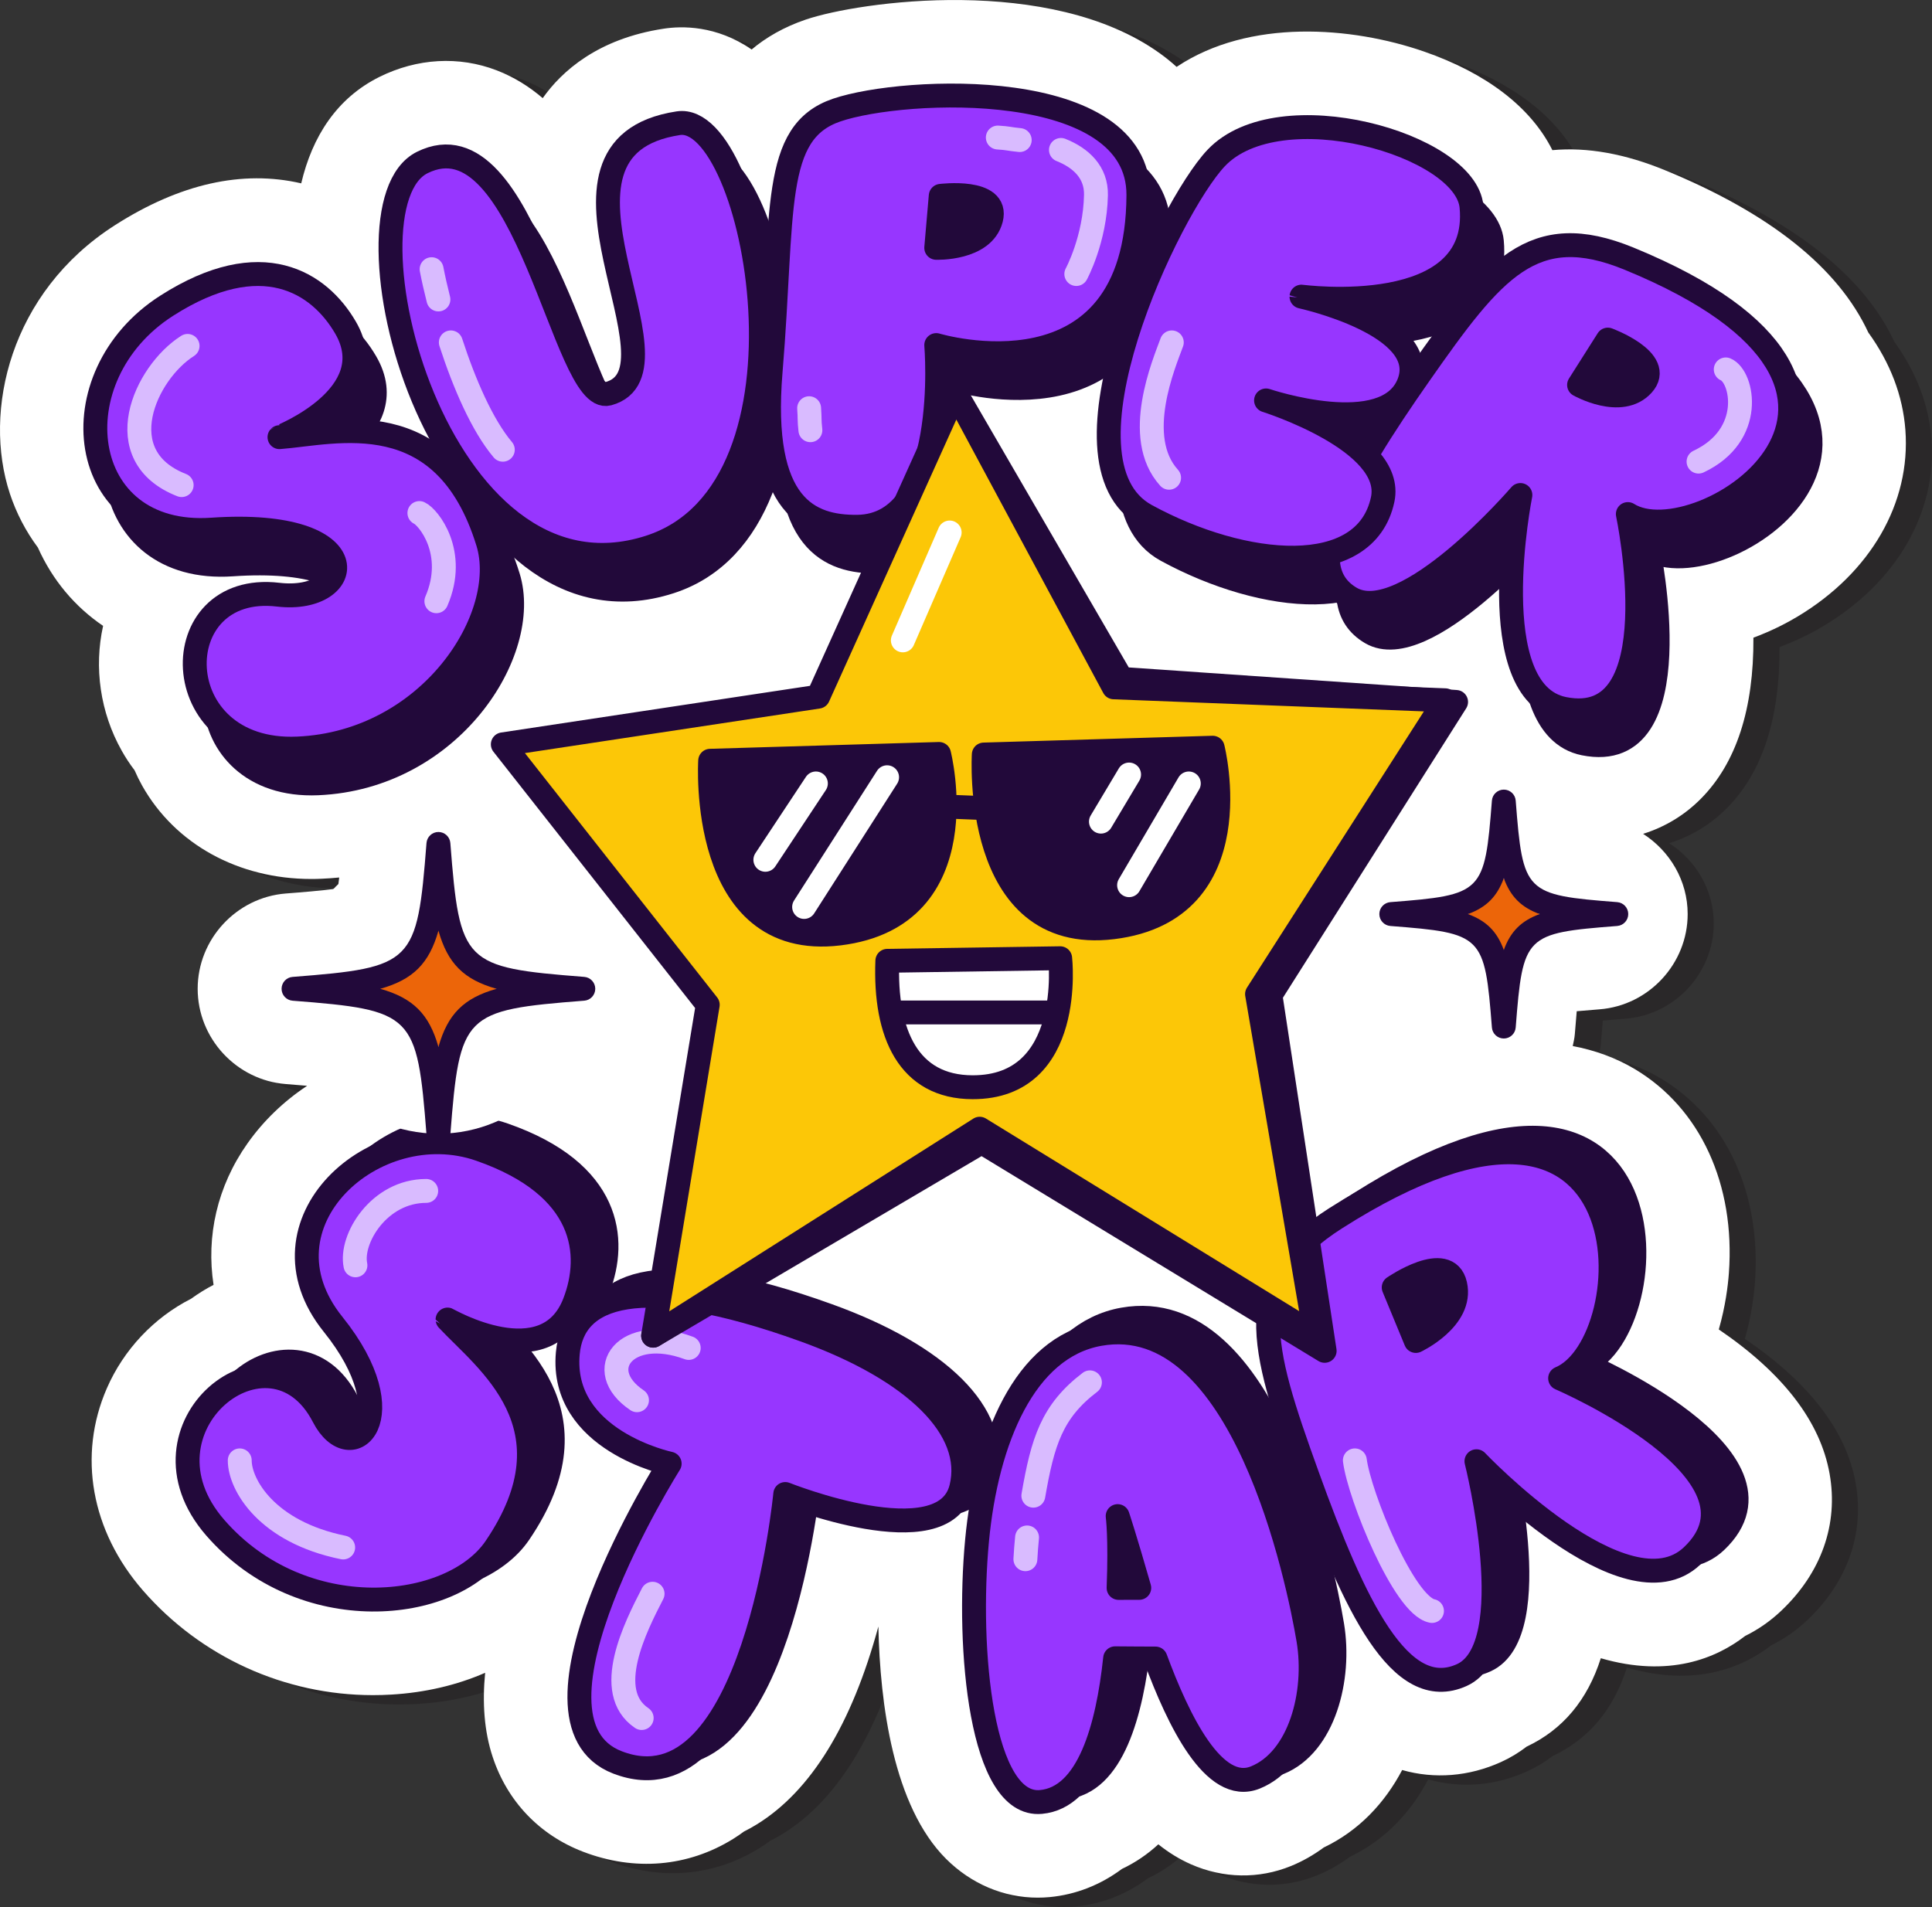
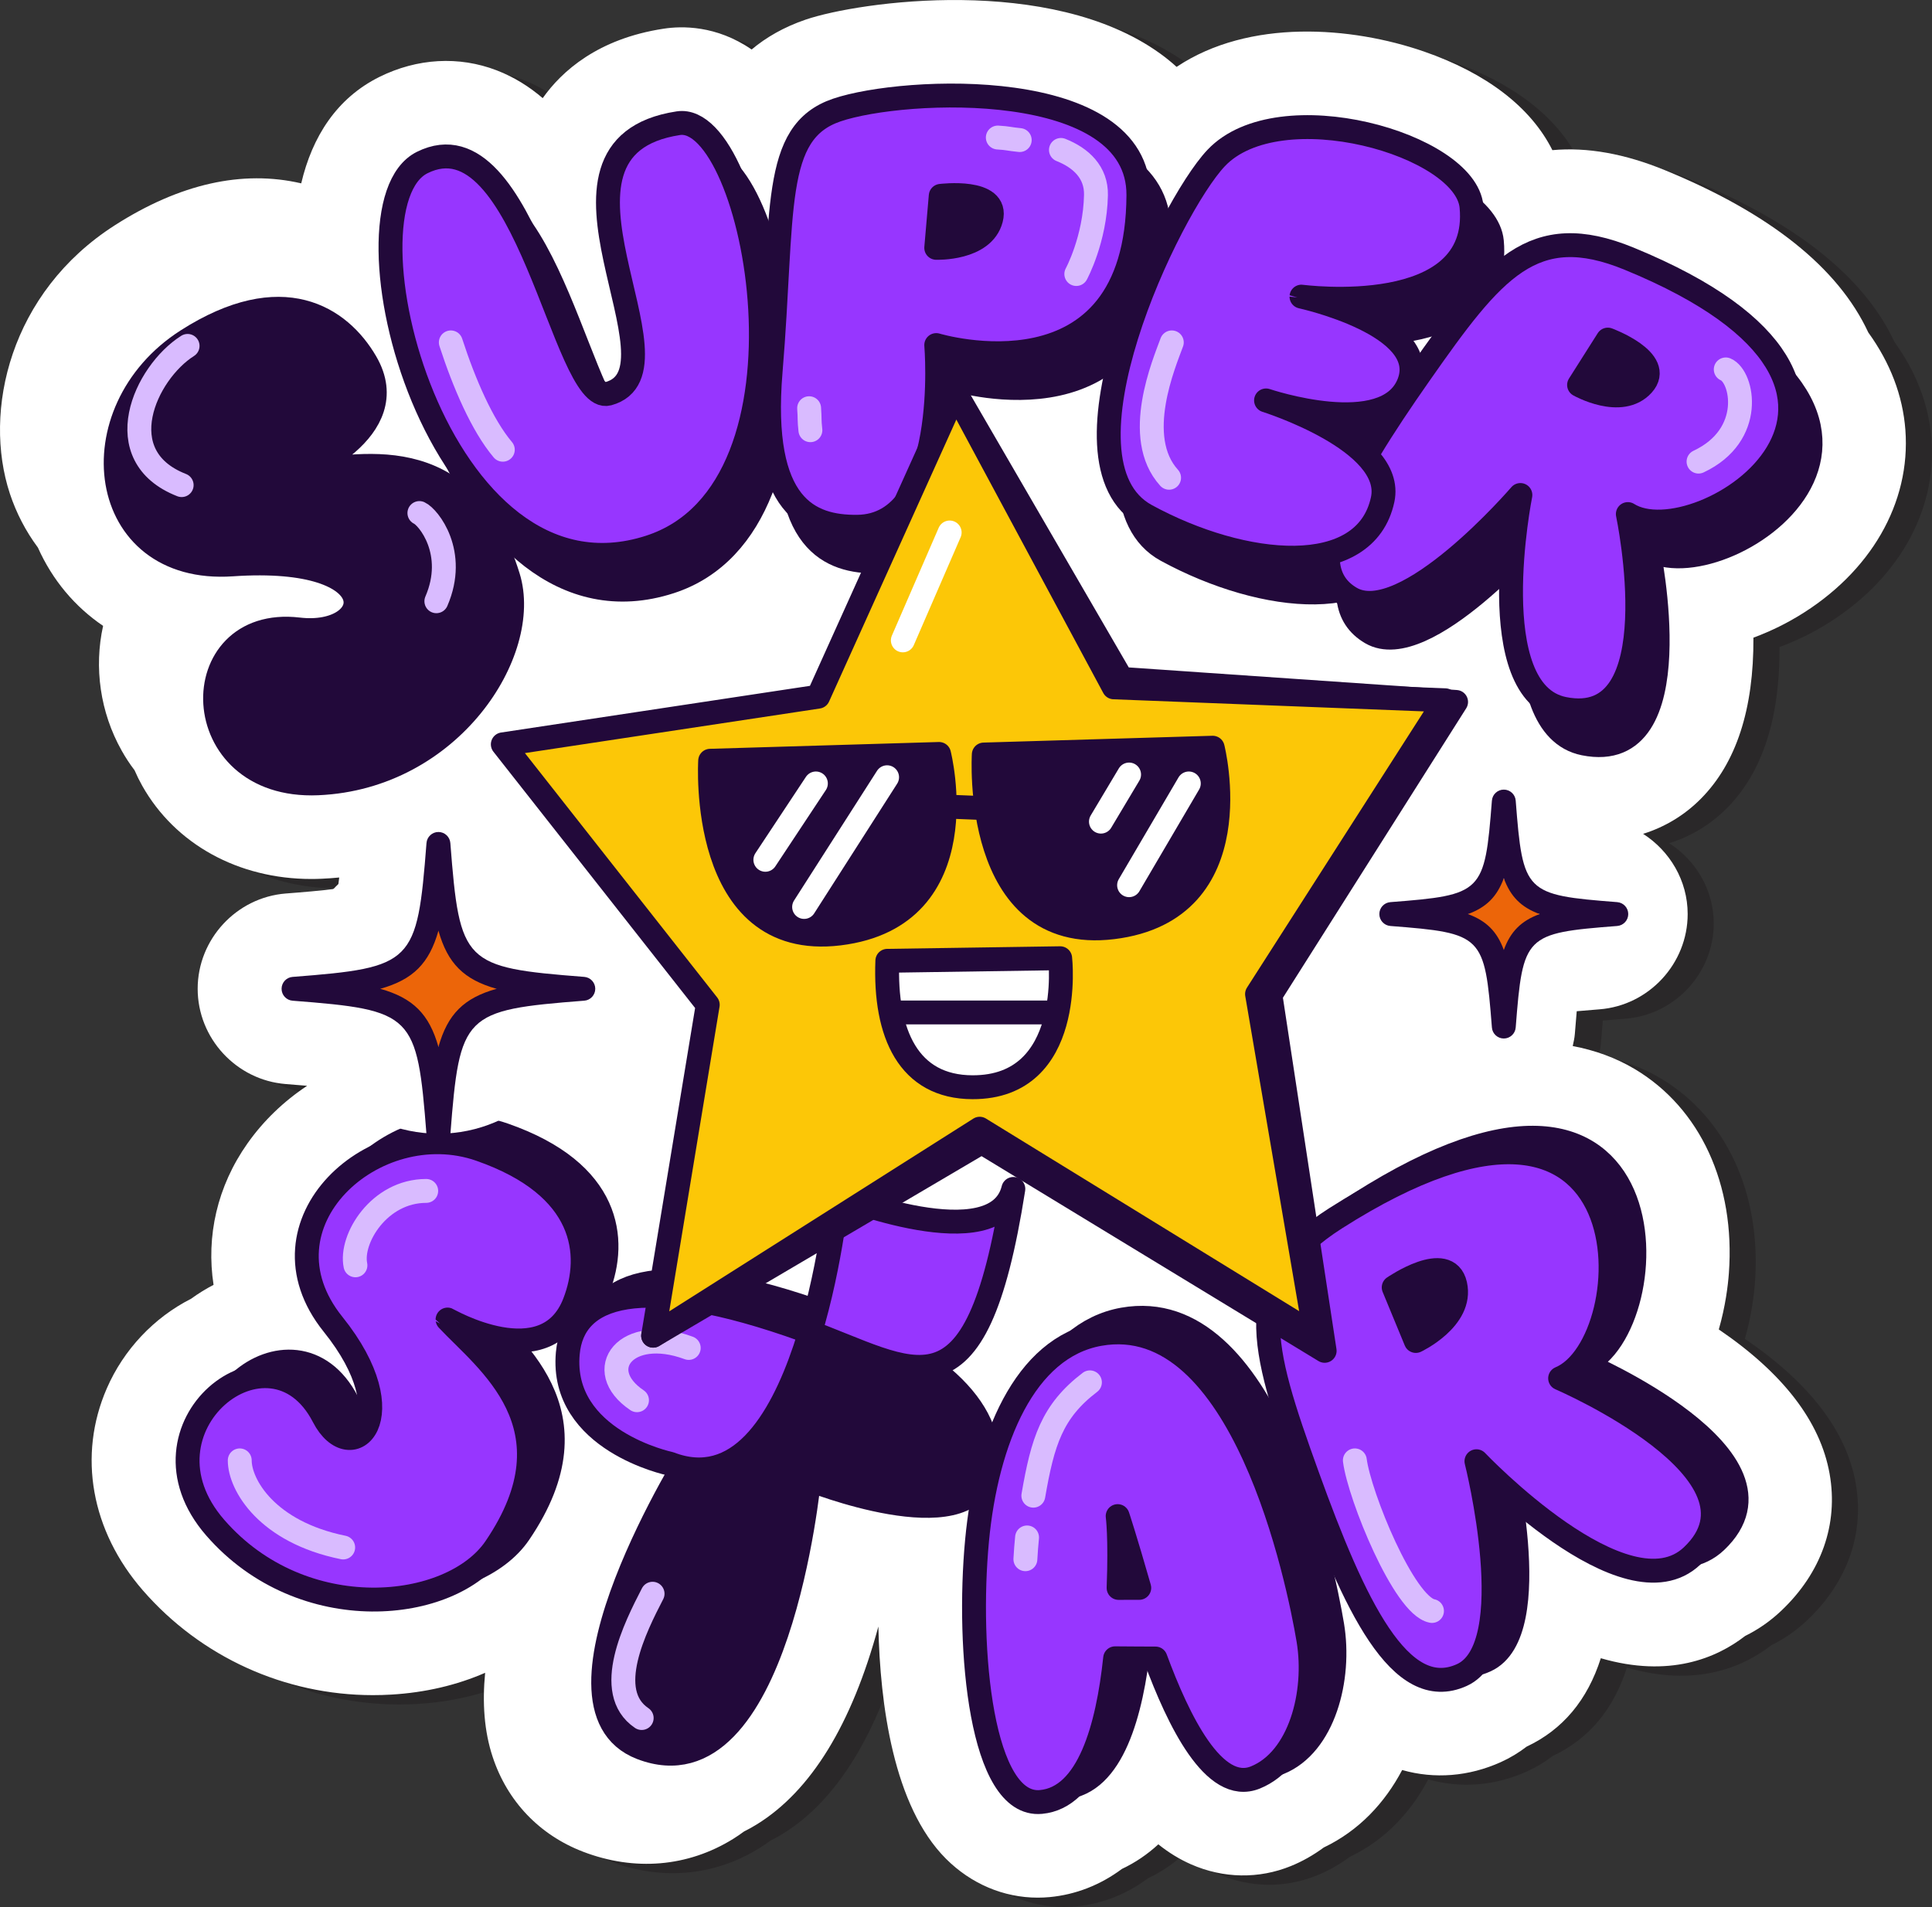
<svg xmlns="http://www.w3.org/2000/svg" id="Layer_1" style="enable-background:new 0 0 80.859 79.827;" version="1.1" viewBox="0 0 80.859 79.827" xml:space="preserve">
  <rect x="0" y="0" width="80.859" height="79.827" fill="#333333" stroke="none" />
  <style type="text/css">
	.st0{opacity:0.5;fill:#231F20;enable-background:new    ;}
	.st1{fill:#FFFFFF;}
	.st2{fill:#22093A;stroke:#22093A;stroke-linecap:round;stroke-linejoin:round;stroke-miterlimit:10;}
	.st3{fill:#9736FF;stroke:#22093A;stroke-linecap:round;stroke-linejoin:round;stroke-miterlimit:10;}
	.st4{fill:none;stroke:#D9BBFF;stroke-linecap:round;stroke-linejoin:round;stroke-miterlimit:10;}
	.st5{fill:#FCC707;stroke:#22093A;stroke-linecap:round;stroke-linejoin:round;stroke-miterlimit:10;}
	.st6{fill:none;stroke:#22093A;stroke-linecap:round;stroke-linejoin:round;stroke-miterlimit:10;}
	.st7{fill:none;stroke:#FFFFFF;stroke-linecap:round;stroke-linejoin:round;stroke-miterlimit:10;}
	.st8{fill:#FFFFFF;stroke:#22093A;stroke-linecap:round;stroke-linejoin:round;stroke-miterlimit:10;}
	.st9{fill:#EC6509;}
	.st10{fill:#22093A;}
</style>
  <g>
    <path class="st0" d="M74.478,27.085c0.816-0.302,1.465-0.654,1.854-0.888   c3.052-1.833,4.736-4.751,4.506-7.81c-0.109-1.434-0.631-2.803-1.552-4.077   c-1.255-2.706-4.112-4.988-8.506-6.791c-1.684-0.691-3.247-0.974-4.716-0.841   c-0.893-1.785-2.747-3.221-5.382-4.131C57.657,1.503,53.38,1.163,50.338,3.193   c-0.22-0.2-0.454-0.39-0.701-0.567C45.05-0.677,37.056,0.451,34.817,1.213   C33.903,1.523,33.159,1.956,32.552,2.465c-1.481-1.02-2.93-0.987-3.681-0.871   c-2.764,0.42-4.272,1.789-5.063,2.907c-0.554-0.474-1.19-0.88-1.925-1.163   c-1.58-0.608-3.326-0.511-4.914,0.277c-1.778,0.886-2.808,2.493-3.268,4.453   c-2.468-0.573-5.09,0.019-7.801,1.752c-4.392,2.81-5.535,7.777-4.395,11.235   c0.27,0.814,0.663,1.571,1.173,2.257c0.612,1.368,1.551,2.479,2.729,3.278   c-0.385,1.734-0.128,3.619,0.783,5.232c0.156,0.278,0.332,0.547,0.533,0.811   c0.099,0.227,0.205,0.443,0.322,0.651c1.377,2.442,4.021,3.901,7.075,3.901   c0.142,0,0.284-0.003,0.435-0.01c0.246-0.011,0.49-0.028,0.734-0.052   c-0.019,0.163-0.038,0.319-0.058,0.459c-0.64,0.091-1.589,0.165-2.18,0.211   c-2.066,0.163-3.686,1.915-3.686,3.988s1.619,3.825,3.689,3.988   c0.249,0.02,0.563,0.044,0.892,0.073c-0.982,0.65-1.833,1.47-2.498,2.414   c-1.266,1.793-1.732,3.884-1.418,5.918c-0.325,0.169-0.641,0.364-0.942,0.583   c-1.552,0.786-2.82,2.128-3.525,3.749c-1.224,2.806-0.659,5.968,1.509,8.458   c2.424,2.786,5.933,4.384,9.625,4.384c0,0,0.001,0,0.002,0   c0.257,0,0.516-0.007,0.774-0.023c1.412-0.083,2.738-0.394,3.923-0.912   c-0.121,1.25-0.042,2.446,0.317,3.526c0.613,1.854,1.954,3.26,3.778,3.962   c2.163,0.83,4.394,0.637,6.283-0.534c0.166-0.103,0.318-0.208,0.455-0.31   c0.188-0.093,0.366-0.193,0.539-0.3c2.268-1.401,3.971-4.179,5.086-8.281   c0.07,3.245,0.624,7.515,2.831,9.723c1.049,1.048,2.411,1.626,3.838,1.626   c0.161,0,0.325-0.007,0.499-0.023c1.09-0.102,2.124-0.507,3.028-1.181   c0.554-0.261,1.061-0.604,1.521-1.028c0.433,0.348,0.887,0.625,1.368,0.837   c1.353,0.595,2.84,0.619,4.183,0.071c0.475-0.193,0.929-0.449,1.374-0.776   c1.468-0.701,2.552-1.862,3.28-3.242c1.354,0.386,2.798,0.272,4.135-0.334   c0.383-0.173,0.741-0.389,1.075-0.646c1.508-0.709,2.545-1.947,3.104-3.7   c2.861,0.832,4.84-0.001,6.041-0.932c0.552-0.272,1.059-0.626,1.513-1.057   c1.679-1.591,2.396-3.627,2.021-5.733c-0.388-2.182-1.943-4.206-4.637-6.04   c0.28-0.976,0.384-1.838,0.422-2.358c0.273-3.711-1.196-6.903-3.934-8.538   c-0.805-0.48-1.677-0.791-2.601-0.967c0.035-0.167,0.075-0.332,0.088-0.505   c0.021-0.27,0.049-0.62,0.079-0.952c0.333-0.031,0.685-0.059,0.957-0.08   c2.066-0.163,3.686-1.915,3.686-3.988c0-1.4-0.748-2.64-1.865-3.357   c0.906-0.284,1.729-0.774,2.419-1.471C73.76,32.333,74.495,30.073,74.478,27.085z" />
    <path class="st1" d="M73.385,26.692c0.816-0.302,1.465-0.654,1.854-0.888   c3.052-1.833,4.736-4.751,4.506-7.81c-0.109-1.434-0.631-2.803-1.552-4.077   c-1.255-2.706-4.112-4.988-8.506-6.791c-1.684-0.691-3.247-0.974-4.716-0.841   c-0.893-1.785-2.747-3.221-5.382-4.131c-3.026-1.045-7.303-1.384-10.345,0.646   c-0.22-0.2-0.454-0.39-0.701-0.567c-4.587-3.302-12.581-2.174-14.82-1.413   c-0.914,0.311-1.658,0.743-2.265,1.252c-1.481-1.02-2.93-0.987-3.681-0.871   c-2.764,0.42-4.272,1.789-5.063,2.907c-0.554-0.474-1.19-0.88-1.925-1.163   c-1.58-0.608-3.326-0.511-4.914,0.277c-1.778,0.886-2.808,2.493-3.268,4.453   C10.141,7.103,7.519,7.694,4.808,9.428c-4.392,2.81-5.535,7.777-4.395,11.235   c0.27,0.814,0.663,1.571,1.173,2.257c0.612,1.368,1.551,2.479,2.729,3.278   c-0.385,1.734-0.128,3.619,0.783,5.232c0.156,0.278,0.332,0.547,0.533,0.811   c0.099,0.227,0.205,0.443,0.322,0.651c1.377,2.442,4.021,3.901,7.075,3.901   c0.142,0,0.284-0.003,0.435-0.01c0.246-0.011,0.49-0.028,0.734-0.052   c-0.019,0.163-0.038,0.319-0.058,0.459c-0.64,0.091-1.589,0.165-2.18,0.211   c-2.066,0.163-3.686,1.915-3.686,3.988s1.619,3.825,3.689,3.988   c0.249,0.02,0.563,0.044,0.892,0.073c-0.982,0.65-1.833,1.47-2.498,2.414   c-1.266,1.793-1.732,3.884-1.418,5.918c-0.325,0.169-0.641,0.364-0.942,0.583   c-1.552,0.786-2.82,2.128-3.525,3.749c-1.224,2.806-0.659,5.968,1.509,8.458   c2.424,2.786,5.933,4.384,9.625,4.384c0,0,0.001,0,0.002,0c0.257,0,0.516-0.007,0.774-0.023   c1.412-0.083,2.738-0.394,3.923-0.912c-0.121,1.25-0.042,2.446,0.317,3.526   c0.613,1.854,1.954,3.26,3.778,3.962c2.163,0.83,4.394,0.637,6.283-0.534   c0.166-0.103,0.318-0.208,0.455-0.31c0.188-0.093,0.366-0.193,0.539-0.3   c2.268-1.401,3.971-4.179,5.086-8.281c0.07,3.245,0.624,7.515,2.831,9.723   c1.049,1.048,2.411,1.626,3.838,1.626c0.161,0,0.325-0.007,0.499-0.023   c1.09-0.102,2.124-0.507,3.028-1.181c0.554-0.261,1.061-0.604,1.521-1.028   c0.433,0.348,0.887,0.625,1.368,0.837c1.353,0.595,2.84,0.619,4.183,0.071   c0.475-0.193,0.929-0.449,1.374-0.776c1.468-0.701,2.552-1.862,3.28-3.242   c1.354,0.386,2.798,0.272,4.135-0.334c0.383-0.173,0.741-0.389,1.075-0.646   c1.508-0.709,2.545-1.947,3.104-3.7c2.861,0.832,4.84-0.001,6.041-0.932   c0.552-0.272,1.059-0.626,1.513-1.057c1.679-1.591,2.396-3.627,2.021-5.733   c-0.388-2.182-1.943-4.206-4.637-6.04c0.28-0.976,0.384-1.838,0.422-2.358   c0.273-3.711-1.196-6.903-3.934-8.538c-0.805-0.48-1.677-0.791-2.601-0.967   c0.035-0.167,0.075-0.332,0.088-0.505c0.021-0.27,0.049-0.62,0.079-0.952   c0.333-0.031,0.685-0.059,0.957-0.08c2.066-0.163,3.686-1.915,3.686-3.988   c0-1.4-0.748-2.64-1.865-3.357c0.906-0.284,1.729-0.774,2.419-1.471   C72.667,31.939,73.402,29.68,73.385,26.692z" />
    <g>
      <g>
        <g>
          <path class="st2" d="M25.04,53.921c0.784-2.021,0.52-4.861-3.954-6.42      c-4.405-1.535-9.54,3.103-6.151,7.319c3.138,3.904,0.755,6.103-0.397,3.868      c-2.217-4.299-8.188,0.448-4.532,4.648s9.887,3.54,11.723,0.844      c3.479-5.108-0.399-7.836-2.001-9.557C19.727,54.623,23.843,57.005,25.04,53.921z" />
          <path class="st2" d="M34.648,55.061c-6.915-2.491-9.668-1.46-9.888,0.974      c-0.331,3.658,4.263,4.62,4.263,4.62s-6.774,10.742-2.181,12.508      c5.726,2.202,7.019-11.236,7.019-11.236s6.644,2.658,7.365-0.262      C41.831,59.211,39.283,56.73,34.648,55.061z" />
          <path class="st2" d="M55.756,68.033c-0.402-2.408-2.734-13.871-8.749-12.802      c-3.131,0.557-4.724,4.436-5.119,8.641c-0.429,4.562,0.172,11.18,2.678,10.945      c1.987-0.186,2.793-3.106,3.101-6.014c0.107,0.004,1.69,0.01,1.69,0.01      c0.949,2.567,2.442,5.684,4.18,4.979C55.403,73.036,56.127,70.259,55.756,68.033z       M47.812,65.858c0.082-2.141-0.039-3.006-0.039-3.006s0.309,0.924,0.904,3.004      L47.812,65.858z" />
          <g>
            <path class="st2" d="M56.89,50.388c-3.961,2.523-3.161,5.272-1.18,10.763       c1.97,5.462,3.89,9.521,6.467,8.354s0.612-8.95,0.612-8.95       s6.255,6.589,9.025,3.965c3.676-3.482-5.523-7.436-5.523-7.436       C69.819,55.625,70.266,41.868,56.89,50.388z" />
            <path class="st2" d="M59.327,53.279c0,0,2.249-1.549,2.574-0.12s-1.648,2.362-1.648,2.362       L59.327,53.279z" />
          </g>
        </g>
        <g>
          <path class="st3" d="M24.043,54.532c0.784-2.021,0.52-4.861-3.954-6.42      c-4.405-1.535-9.54,3.103-6.151,7.319c3.138,3.904,0.755,6.103-0.397,3.868      c-2.217-4.299-8.188,0.448-4.532,4.648s9.887,3.54,11.723,0.844      c3.479-5.108-0.399-7.836-2.001-9.557C18.731,55.233,22.847,57.616,24.043,54.532z" />
-           <path class="st3" d="M33.652,55.671c-6.915-2.491-9.668-1.46-9.888,0.974      c-0.331,3.658,4.263,4.62,4.263,4.62s-6.774,10.742-2.181,12.508      c5.726,2.202,7.019-11.236,7.019-11.236s6.644,2.658,7.365-0.262      C40.834,59.822,38.287,57.341,33.652,55.671z" />
+           <path class="st3" d="M33.652,55.671c-6.915-2.491-9.668-1.46-9.888,0.974      c-0.331,3.658,4.263,4.62,4.263,4.62c5.726,2.202,7.019-11.236,7.019-11.236s6.644,2.658,7.365-0.262      C40.834,59.822,38.287,57.341,33.652,55.671z" />
          <path class="st3" d="M54.76,68.643c-0.402-2.408-2.734-13.871-8.749-12.802      c-3.131,0.557-4.724,4.436-5.119,8.641c-0.429,4.562,0.172,11.18,2.678,10.945      c1.987-0.186,2.793-3.106,3.101-6.014c0.107,0.004,1.69,0.01,1.69,0.01      c0.949,2.567,2.442,5.684,4.18,4.979C54.407,73.646,55.131,70.869,54.76,68.643z       M46.816,66.468c0.082-2.141-0.039-3.006-0.039-3.006s0.309,0.924,0.904,3.004      L46.816,66.468z" />
          <g>
            <path class="st3" d="M55.894,50.998c-3.961,2.523-3.161,5.272-1.18,10.763       c1.97,5.462,3.89,9.521,6.467,8.354s0.612-8.95,0.612-8.95       s6.255,6.589,9.025,3.965c3.676-3.482-5.523-7.436-5.523-7.436       C68.823,56.236,69.27,42.478,55.894,50.998z" />
            <path class="st2" d="M58.33,53.889c0,0,2.249-1.549,2.574-0.12s-1.648,2.362-1.648,2.362       L58.33,53.889z" />
          </g>
        </g>
        <path class="st4" d="M10.034,61.129c0,1.025,1.139,2.999,4.329,3.646" />
        <path class="st4" d="M14.876,52.964c-0.228-1.101,0.987-3.114,2.962-3.114" />
        <path class="st4" d="M42.985,64.355c-0.029,0.294-0.053,0.597-0.07,0.911" />
        <path class="st4" d="M45.616,57.863c-1.595,1.215-1.978,2.486-2.368,4.744" />
        <path class="st4" d="M27.312,66.711c-0.719,1.39-2.089,4.101-0.456,5.203" />
        <path class="st4" d="M56.704,61.129c0.19,1.478,2.058,6.076,3.228,6.304" />
        <path class="st4" d="M28.825,56.423c-2.62-0.97-4.051,0.917-2.165,2.188" />
      </g>
      <g>
        <path class="st2" d="M15.311,15.164c-1.091-1.873-3.494-3.464-7.484-0.911     c-4.625,2.959-3.785,9.762,1.888,9.372c6.686-0.459,6.046,3.107,2.777,2.722     c-4.804-0.565-4.754,6.681,0.809,6.441c5.563-0.24,8.932-5.524,7.968-8.641     c-1.826-5.905-6.376-4.573-8.72-4.393C12.548,19.755,16.977,18.022,15.311,15.164z" />
        <g>
          <path class="st2" d="M69.032,12.282c-4.025-1.652-5.678,0.421-8.778,4.852      c-3.083,4.407-5.132,8.028-2.873,9.355s7.103-4.314,7.103-4.314      s-1.65,8.253,1.816,8.949c4.598,0.924,2.681-8.151,2.681-8.151      C71.968,24.866,82.622,17.86,69.032,12.282z" />
          <path class="st2" d="M68.143,15.67c0,0,2.373,0.876,1.465,1.885      c-0.908,1.008-2.668,0.013-2.668,0.013L68.143,15.67z" />
        </g>
        <path class="st2" d="M18.522,8.258c-3.693,1.838,0.591,18.983,9.52,16.097     c7.514-2.429,4.419-18.234,1.201-17.744c-6.694,1.018,0.628,10.354-2.933,11.323     C24.458,18.437,22.878,6.09,18.522,8.258z" />
        <g>
          <path class="st2" d="M35.875,6.061c-2.749,0.934-2.211,4.209-2.771,10.946      c-0.473,5.687,1.637,6.515,3.621,6.498c3.963-0.035,3.311-7.606,3.311-7.606      s8.42,2.552,8.461-6.277C48.52,4.663,38.7,5.101,35.875,6.061z" />
          <path class="st2" d="M40.224,9.653c0,0,2.44-0.306,2.108,0.971      c-0.332,1.276-2.296,1.205-2.296,1.205L40.224,9.653z" />
        </g>
        <path class="st2" d="M62.438,10.104c-0.244-2.607-8.04-4.83-10.686-2.036     c-1.988,2.099-7.039,12.727-2.932,14.966s9.18,2.69,9.9-0.669     c0.526-2.454-4.881-4.15-4.881-4.15s5.032,1.704,5.978-0.726     c0.946-2.431-4.495-3.619-4.495-3.619S62.886,14.886,62.438,10.104z" />
-         <path class="st3" d="M14.459,13.709c-1.091-1.873-3.494-3.464-7.484-0.911     c-4.625,2.959-3.785,9.762,1.888,9.372c6.686-0.459,6.046,3.107,2.777,2.722     c-4.804-0.565-4.754,6.681,0.809,6.441c5.563-0.24,8.932-5.524,7.968-8.641     c-1.826-5.905-6.376-4.573-8.72-4.393C11.696,18.3,16.125,16.567,14.459,13.709z" />
        <g>
          <path class="st3" d="M68.18,10.827c-4.025-1.652-5.678,0.421-8.778,4.852      c-3.083,4.407-5.132,8.028-2.873,9.355c2.259,1.327,7.103-4.314,7.103-4.314      s-1.65,8.253,1.816,8.949c4.598,0.924,2.681-8.151,2.681-8.151      C71.116,23.411,81.77,16.406,68.18,10.827z" />
          <path class="st2" d="M67.291,14.215c0,0,2.373,0.876,1.465,1.885      c-0.908,1.008-2.668,0.013-2.668,0.013L67.291,14.215z" />
        </g>
        <path class="st3" d="M17.67,6.804c-3.693,1.838,0.591,18.983,9.52,16.097     c7.514-2.429,4.419-18.234,1.201-17.744c-6.694,1.018,0.628,10.354-2.933,11.323     C23.606,16.982,22.026,4.635,17.67,6.804z" />
        <g>
          <path class="st3" d="M35.023,4.606c-2.749,0.934-2.211,4.209-2.771,10.946      c-0.473,5.687,1.637,6.515,3.621,6.498c3.963-0.035,3.311-7.606,3.311-7.606      s8.42,2.552,8.461-6.277C47.668,3.208,37.848,3.646,35.023,4.606z" />
          <path class="st2" d="M39.372,8.198c0,0,2.44-0.306,2.108,0.971s-2.296,1.205-2.296,1.205      L39.372,8.198z" />
        </g>
        <path class="st3" d="M61.586,8.65c-0.244-2.607-8.04-4.83-10.686-2.036     c-1.988,2.099-7.039,12.727-2.932,14.966s9.18,2.69,9.9-0.669     c0.526-2.454-4.881-4.15-4.881-4.15s5.032,1.704,5.978-0.726     s-4.495-3.619-4.495-3.619S62.034,13.432,61.586,8.65z" />
        <path class="st4" d="M7.851,14.479c-1.781,1.13-3.361,4.612-0.248,5.827" />
        <path class="st4" d="M17.553,21.475c0.373,0.169,1.59,1.66,0.71,3.692" />
        <path class="st4" d="M18.868,14.332c0.552,1.7,1.309,3.466,2.176,4.493" />
-         <path class="st4" d="M18.064,11.268c0.072,0.376,0.168,0.805,0.285,1.267" />
        <path class="st4" d="M44.403,6.276c0.848,0.337,1.486,0.943,1.466,1.89     c-0.038,1.861-0.823,3.304-0.823,3.304" />
        <path class="st4" d="M41.761,5.757c0.453,0.027,0.462,0.061,0.917,0.106" />
        <path class="st4" d="M33.917,18.008c-0.051-0.451-0.019-0.465-0.053-0.921" />
        <path class="st4" d="M49.043,14.332c-0.313,0.862-1.652,3.971-0.114,5.666" />
        <path class="st4" d="M72.227,15.463c0.712,0.299,1.225,2.748-1.139,3.859" />
      </g>
      <g>
        <polygon class="st2" points="55.44,56.544 41.085,47.812 27.335,55.91 30.827,43.217      22.25,32.316 35.448,30.321 39.986,16.433 46.943,28.418 60.941,29.382 53.171,41.654         " />
        <polygon class="st5" points="55.051,55.887 41.002,47.246 27.335,55.91 29.621,42.058      21.044,31.157 34.242,29.162 39.986,16.433 46.615,28.771 60.485,29.312 52.61,41.61    " />
        <g>
          <path class="st2" d="M50.754,31.298l-9.58,0.285c0,0-0.498,7.956,5.405,7.231      S50.754,31.298,50.754,31.298z" />
          <path class="st2" d="M39.302,31.559l-9.58,0.285c0,0-0.498,7.956,5.405,7.231      S39.302,31.559,39.302,31.559z" />
          <line class="st6" x1="41.085" x2="39.542" y1="33.821" y2="33.759" />
          <line class="st7" x1="34.147" x2="32.032" y1="32.794" y2="35.99" />
          <line class="st7" x1="37.127" x2="33.654" y1="32.534" y2="37.964" />
          <line class="st7" x1="49.755" x2="47.255" y1="32.794" y2="37.053" />
          <line class="st7" x1="47.255" x2="46.077" y1="32.42" y2="34.392" />
        </g>
        <g>
          <path class="st8" d="M44.371,40.11l-7.234,0.108c-0.119,3.067,0.896,5.285,3.564,5.292      C44.988,45.522,44.371,40.11,44.371,40.11z" />
          <line class="st6" x1="37.581" x2="43.907" y1="42.38" y2="42.38" />
        </g>
        <line class="st7" x1="39.746" x2="37.786" y1="22.289" y2="26.805" />
      </g>
      <circle class="st1" cx="61.937" cy="38.262" r="4.708" />
      <rect class="st9" height="2.123" transform="matrix(0.707 -0.707 0.707 0.707 -8.618 55.722)" width="2.123" x="61.876" y="37.2" />
      <g>
        <path class="st10" d="M62.938,43.47c-0.261,0-0.479-0.201-0.498-0.461     c-0.303-3.868-0.382-3.947-4.25-4.249c-0.26-0.021-0.461-0.237-0.461-0.499     s0.201-0.478,0.461-0.499c3.868-0.301,3.947-0.38,4.25-4.249     c0.02-0.26,0.237-0.461,0.498-0.461l0,0c0.261,0,0.479,0.201,0.498,0.461     c0.302,3.868,0.381,3.947,4.249,4.249c0.26,0.021,0.461,0.237,0.461,0.499     s-0.201,0.478-0.461,0.499c-3.868,0.301-3.947,0.38-4.249,4.249     C63.416,43.269,63.198,43.47,62.938,43.47z M61.437,38.262     c0.771,0.283,1.218,0.729,1.501,1.501c0.282-0.772,0.729-1.219,1.5-1.501     c-0.771-0.283-1.218-0.729-1.5-1.501C62.654,37.532,62.208,37.979,61.437,38.262z" />
      </g>
      <circle class="st1" cx="18.349" cy="41.39" r="6.064" />
      <rect class="st9" height="3.44" transform="matrix(0.707 -0.707 0.707 0.707 -23.891 25.093)" width="3.44" x="16.629" y="39.67" />
      <g>
        <path class="st10" d="M18.349,47.953c-0.261,0-0.478-0.201-0.499-0.461     c-0.394-5.053-0.551-5.21-5.604-5.604c-0.26-0.02-0.461-0.237-0.461-0.498     s0.201-0.479,0.461-0.498c5.054-0.395,5.211-0.552,5.604-5.605     c0.021-0.26,0.237-0.461,0.499-0.461l0,0c0.261,0,0.478,0.201,0.499,0.461     c0.393,5.053,0.55,5.21,5.604,5.604c0.26,0.02,0.461,0.237,0.461,0.498     s-0.201,0.479-0.461,0.498c-5.054,0.395-5.211,0.552-5.604,5.604     C18.827,47.752,18.61,47.953,18.349,47.953z M15.917,41.39     c1.372,0.387,2.045,1.06,2.433,2.432c0.387-1.372,1.06-2.045,2.432-2.432     c-1.372-0.387-2.045-1.061-2.432-2.432C17.962,40.329,17.289,41.003,15.917,41.39z" />
      </g>
    </g>
  </g>
</svg>